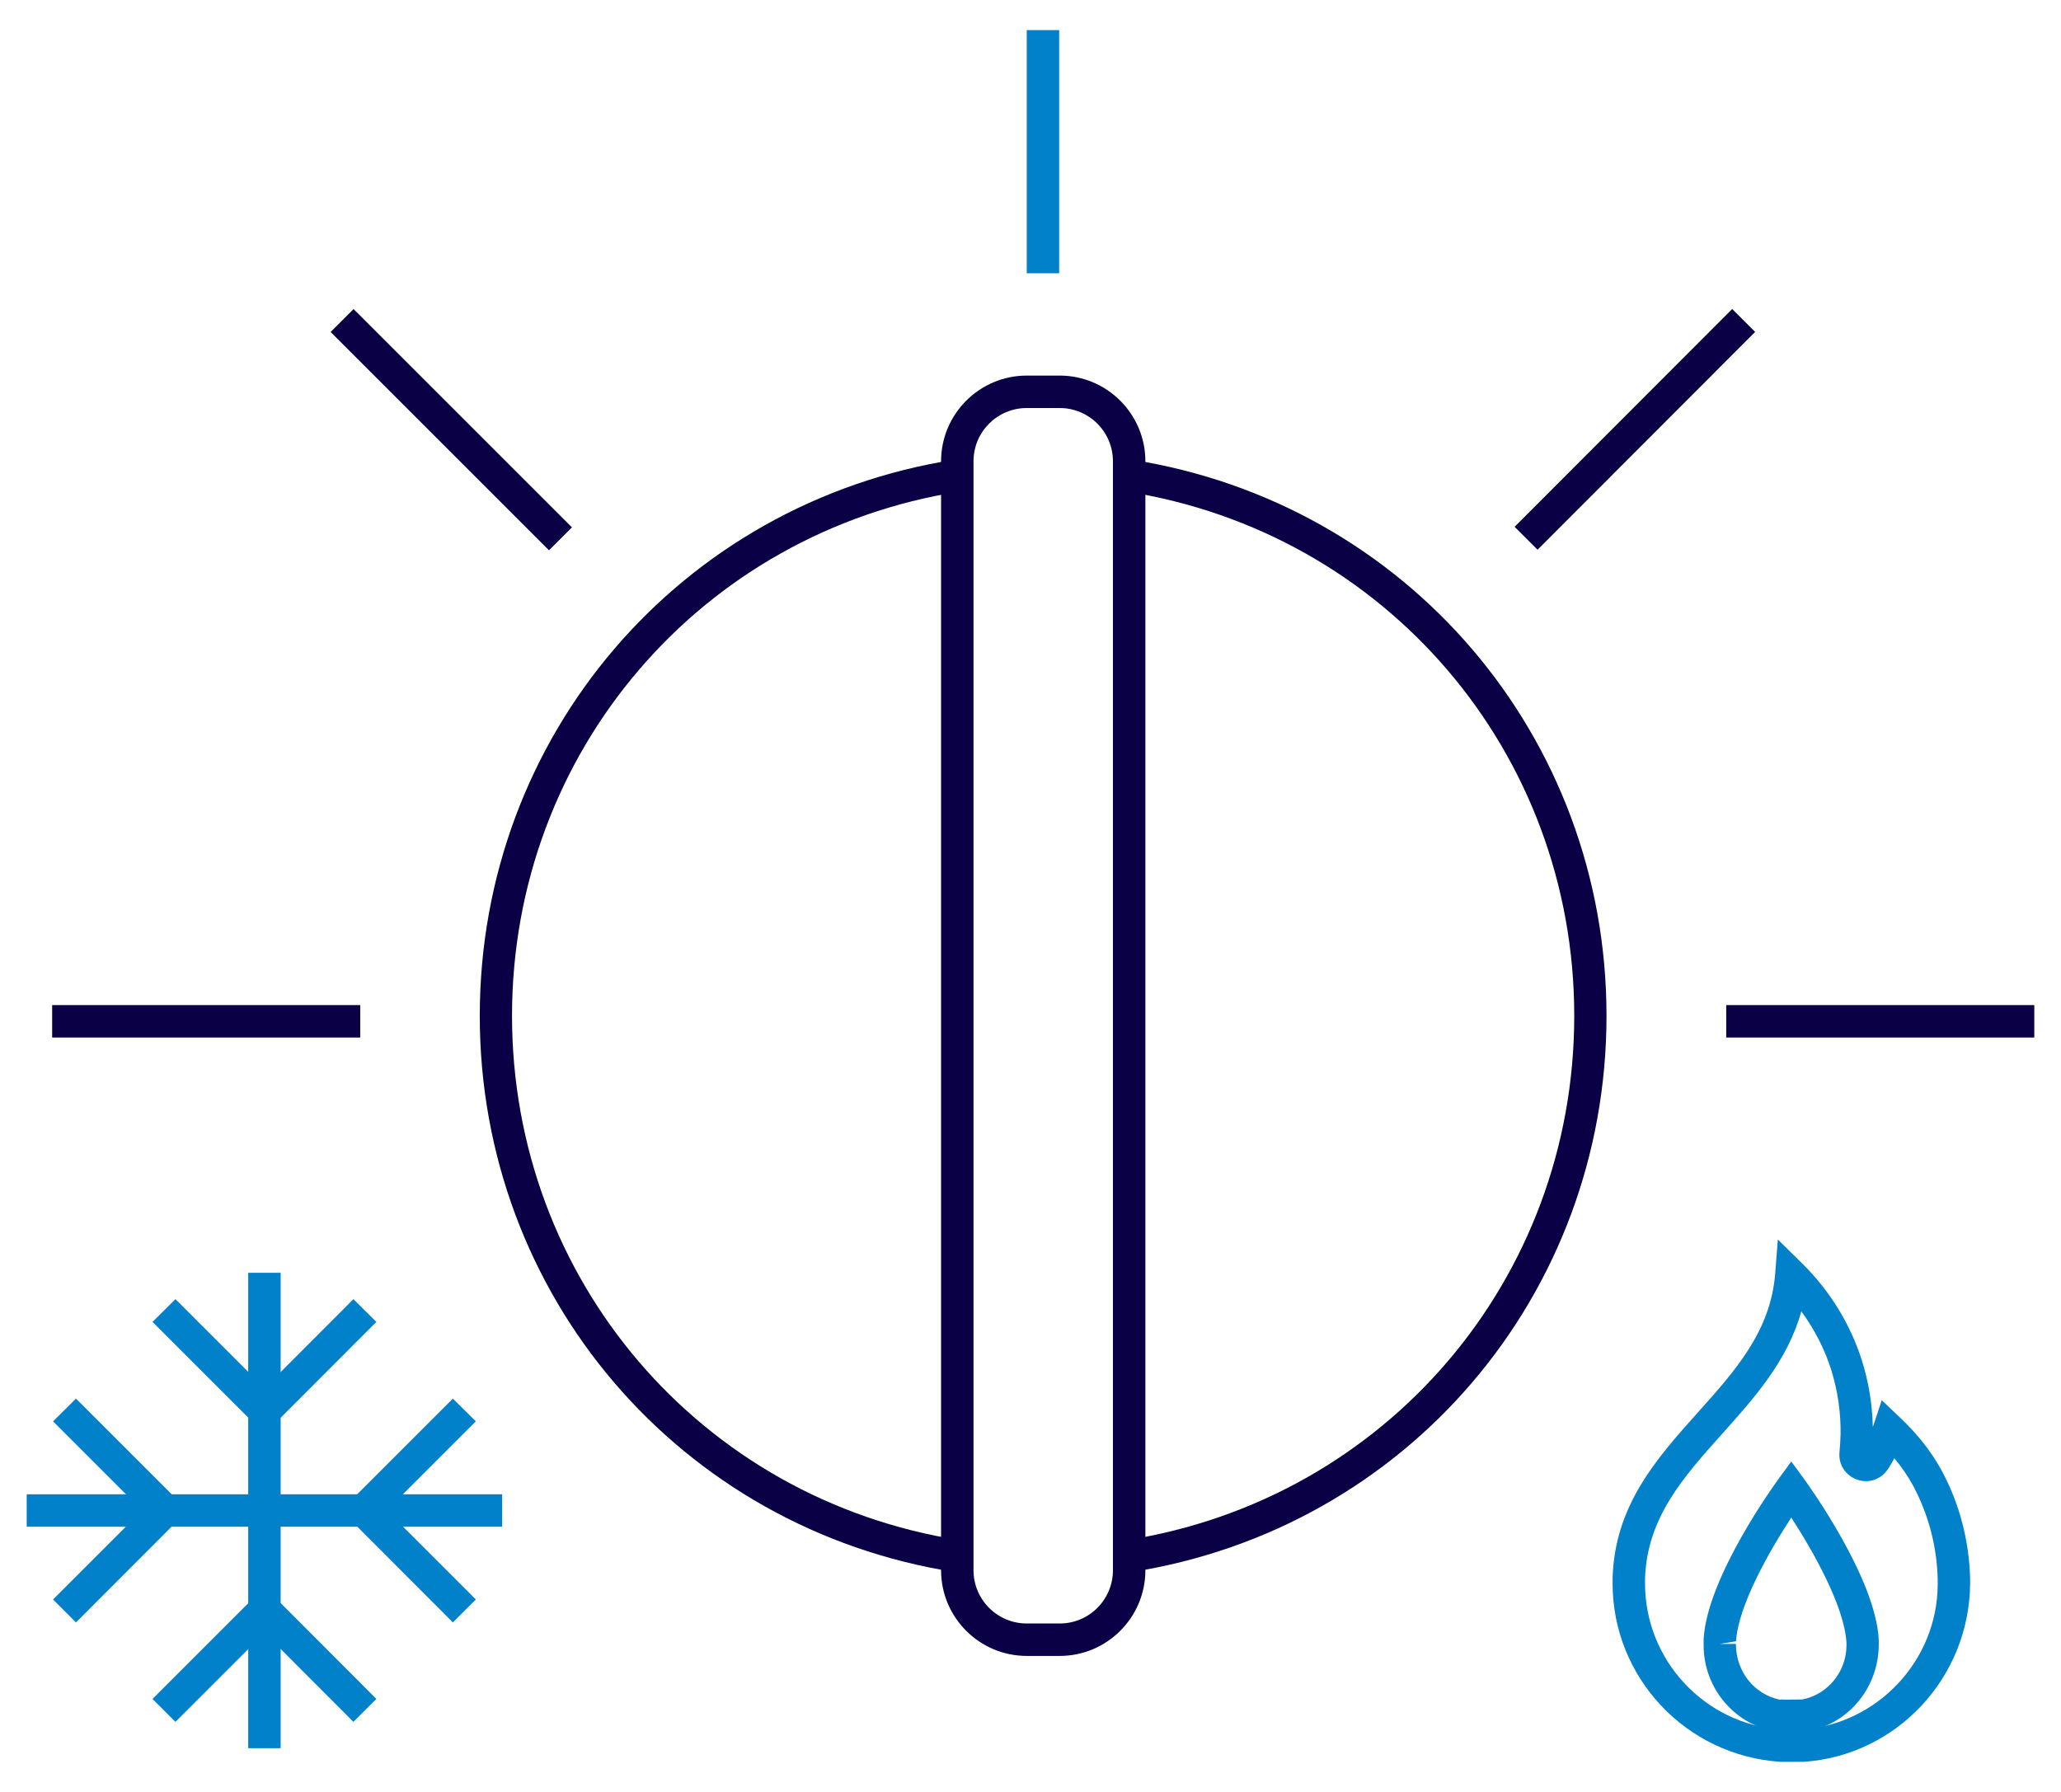
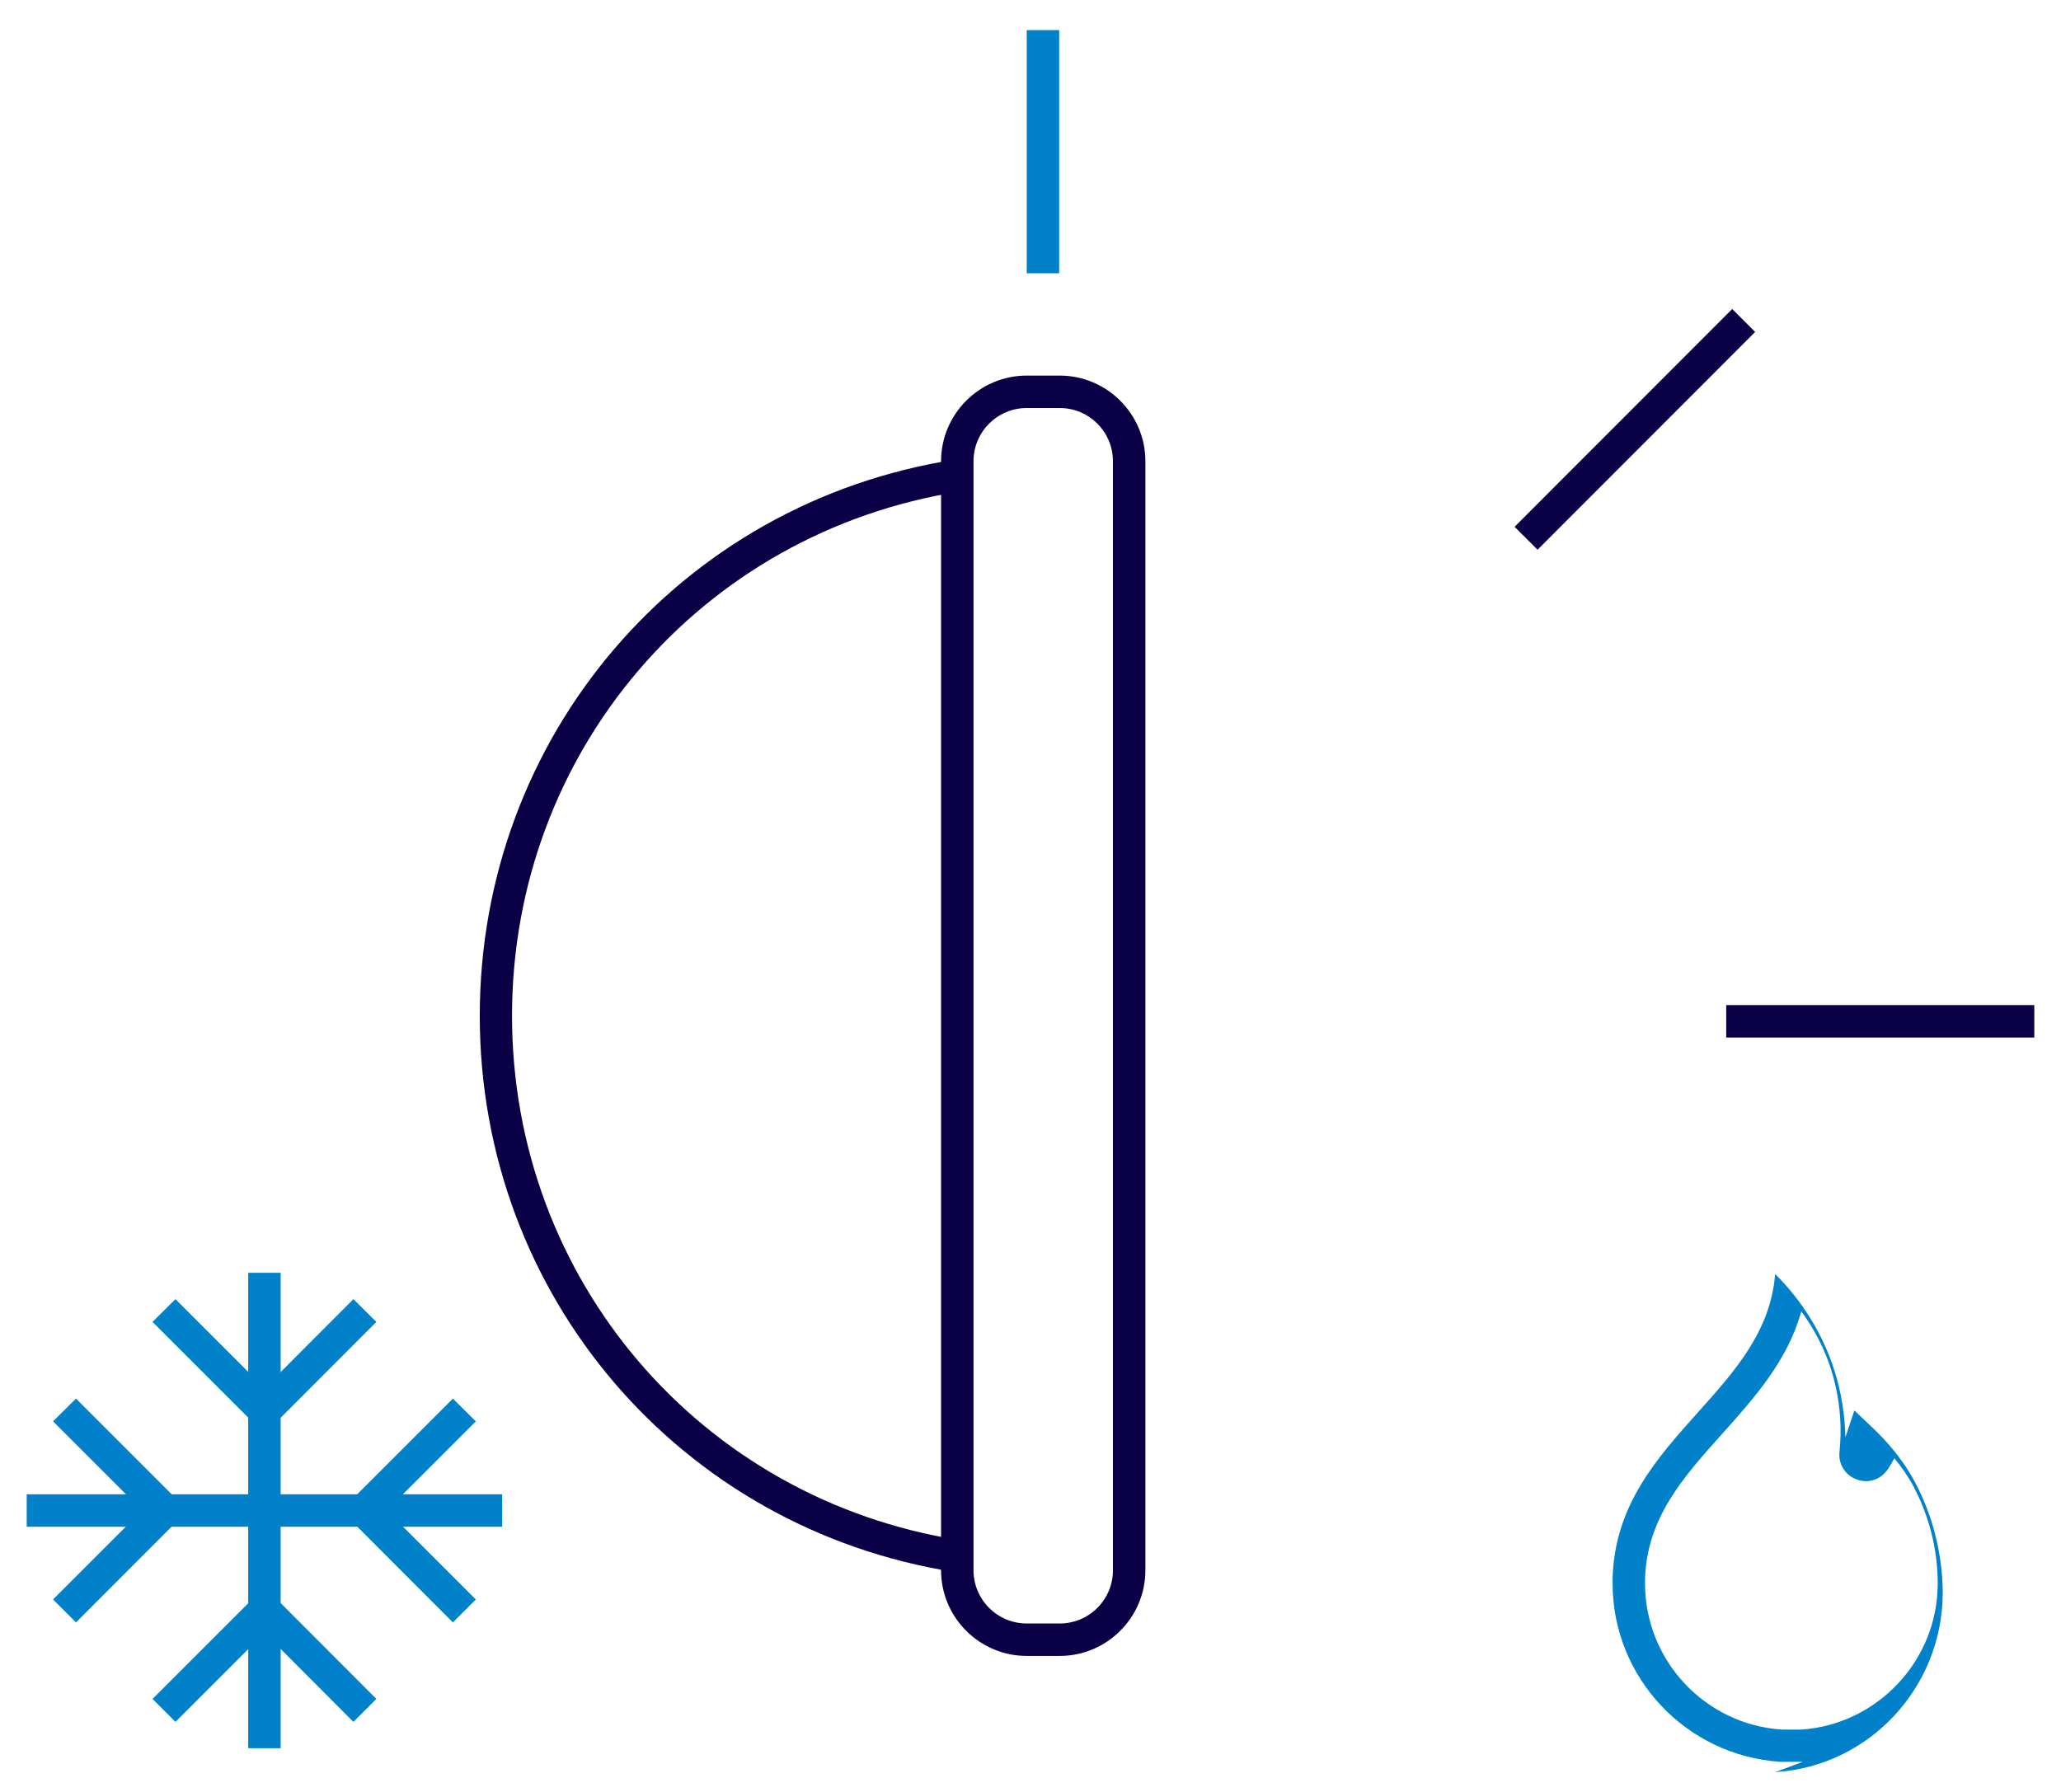
<svg xmlns="http://www.w3.org/2000/svg" id="Layer_1" data-name="Layer 1" viewBox="0 0 115 100">
  <defs>
    <style> .cls-1 { fill: #0081c9; } .cls-2 { fill: #090046; } </style>
  </defs>
  <g>
-     <path class="cls-1" d="M100.59,98.32h-1.25c-5.28-.35-9.36-4.72-9.36-9.95v-.29c.11-4.08,2.48-6.71,4.76-9.26,2.08-2.32,4.05-4.52,4.31-7.72l.15-1.93,1.38,1.36c1.52,1.5,2.67,3.37,3.31,5.39.38,1.2.58,2.45.61,3.71.02-.05.03-.09.05-.14l.45-1.35,1.03.98c.64.61,1.58,1.59,2.34,3,.98,1.83,1.51,3.9,1.56,5.99v.26c-.04,5.27-4.12,9.61-9.3,9.95h-.03ZM100.51,73.18c-.77,2.77-2.62,4.83-4.42,6.84-2.16,2.41-4.21,4.7-4.3,8.11v.24c0,4.29,3.34,7.86,7.62,8.15h1.12c4.23-.3,7.56-3.84,7.59-8.08v-.3c-.05-2.28-.76-4.07-1.34-5.17-.34-.63-.71-1.15-1.08-1.59-.1.19-.21.38-.34.58-.4.61-1.09.84-1.74.61-.65-.23-1.05-.85-.98-1.54.03-.3.05-.63.06-.98.02-1.23-.16-2.44-.52-3.6-.37-1.17-.94-2.27-1.67-3.27Z" />
-     <path class="cls-1" d="M99.95,96.69c-.52,0-.9-.06-.9-.06h-.02c-2.3-.44-3.97-2.46-3.97-4.81v-.35c.19-3.45,4-8.69,4.16-8.91l.73-1,.73,1c.16.22,3.97,5.47,4.15,8.93v.28c0,2.39-1.66,4.41-3.96,4.85-.02,0-.41.07-.92.07ZM99.35,94.84c.12.02,1.16,0,1.21,0,1.42-.27,2.47-1.55,2.47-3.02v-.14c-.11-2.04-1.88-5.14-3.08-6.99-1.21,1.84-2.97,4.93-3.08,6.9l-.91.15h.9c0,1.56,1.04,2.83,2.48,3.12Z" />
+     <path class="cls-1" d="M100.59,98.32h-1.25c-5.28-.35-9.36-4.72-9.36-9.95v-.29c.11-4.08,2.48-6.71,4.76-9.26,2.08-2.32,4.05-4.52,4.31-7.72c1.52,1.5,2.67,3.37,3.31,5.39.38,1.2.58,2.45.61,3.71.02-.05.03-.09.05-.14l.45-1.35,1.03.98c.64.61,1.58,1.59,2.34,3,.98,1.83,1.51,3.9,1.56,5.99v.26c-.04,5.27-4.12,9.61-9.3,9.95h-.03ZM100.51,73.18c-.77,2.77-2.62,4.83-4.42,6.84-2.16,2.41-4.21,4.7-4.3,8.11v.24c0,4.29,3.34,7.86,7.62,8.15h1.12c4.23-.3,7.56-3.84,7.59-8.08v-.3c-.05-2.28-.76-4.07-1.34-5.17-.34-.63-.71-1.15-1.08-1.59-.1.19-.21.38-.34.58-.4.61-1.09.84-1.74.61-.65-.23-1.05-.85-.98-1.54.03-.3.05-.63.06-.98.02-1.23-.16-2.44-.52-3.6-.37-1.17-.94-2.27-1.67-3.27Z" />
  </g>
  <g>
    <path class="cls-2" d="M59.13,92.41h-1.84c-2.63,0-4.78-2.14-4.78-4.78V25.74c0-2.63,2.14-4.78,4.78-4.78h1.84c2.63,0,4.78,2.14,4.78,4.78v61.89c0,2.63-2.14,4.78-4.78,4.78ZM57.29,22.77c-1.64,0-2.97,1.33-2.97,2.97v61.89c0,1.64,1.33,2.97,2.97,2.97h1.84c1.64,0,2.97-1.33,2.97-2.97V25.74c0-1.64-1.33-2.97-2.97-2.97h-1.84Z" />
-     <path class="cls-2" d="M63.13,87.73l-.28-1.78c14.48-2.27,24.99-14.57,24.99-29.26s-10.51-26.99-24.99-29.26l.28-1.78c15.36,2.41,26.51,15.46,26.51,31.04s-11.15,28.63-26.51,31.04Z" />
    <path class="cls-2" d="M53.28,87.73c-15.36-2.41-26.51-15.46-26.51-31.04s11.15-28.64,26.51-31.04l.28,1.78c-14.48,2.27-24.99,14.57-24.99,29.26s10.51,26.99,24.99,29.26l-.28,1.78Z" />
  </g>
  <g>
    <rect class="cls-1" x="57.29" y="1.68" width="1.81" height="13.57" />
-     <rect class="cls-2" x="2.91" y="56.09" width="17.19" height="1.81" />
    <rect class="cls-2" x="96.32" y="56.09" width="17.19" height="1.81" />
    <rect class="cls-2" x="82.63" y="23.06" width="17.18" height="1.81" transform="translate(9.8 71.56) rotate(-45.03)" />
-     <rect class="cls-2" x="24.27" y="15.37" width="1.81" height="17.23" transform="translate(-9.58 24.82) rotate(-45)" />
  </g>
  <g>
    <rect class="cls-1" x="13.85" y="71.03" width="1.81" height="26.53" />
    <g>
      <polygon class="cls-1" points="14.76 80.02 8.51 73.77 9.79 72.5 14.76 77.47 19.72 72.5 21 73.77 14.76 80.02" />
      <polygon class="cls-1" points="19.72 96.09 14.76 91.12 9.79 96.09 8.51 94.81 14.76 88.56 21 94.81 19.72 96.09" />
    </g>
    <rect class="cls-1" x="1.49" y="83.39" width="26.53" height="1.81" />
    <g>
      <polygon class="cls-1" points="25.27 90.54 19.03 84.29 25.27 78.05 26.55 79.32 21.58 84.29 26.55 89.26 25.27 90.54" />
      <polygon class="cls-1" points="4.24 90.54 2.96 89.26 7.93 84.29 2.96 79.32 4.24 78.05 10.48 84.29 4.24 90.54" />
    </g>
  </g>
</svg>